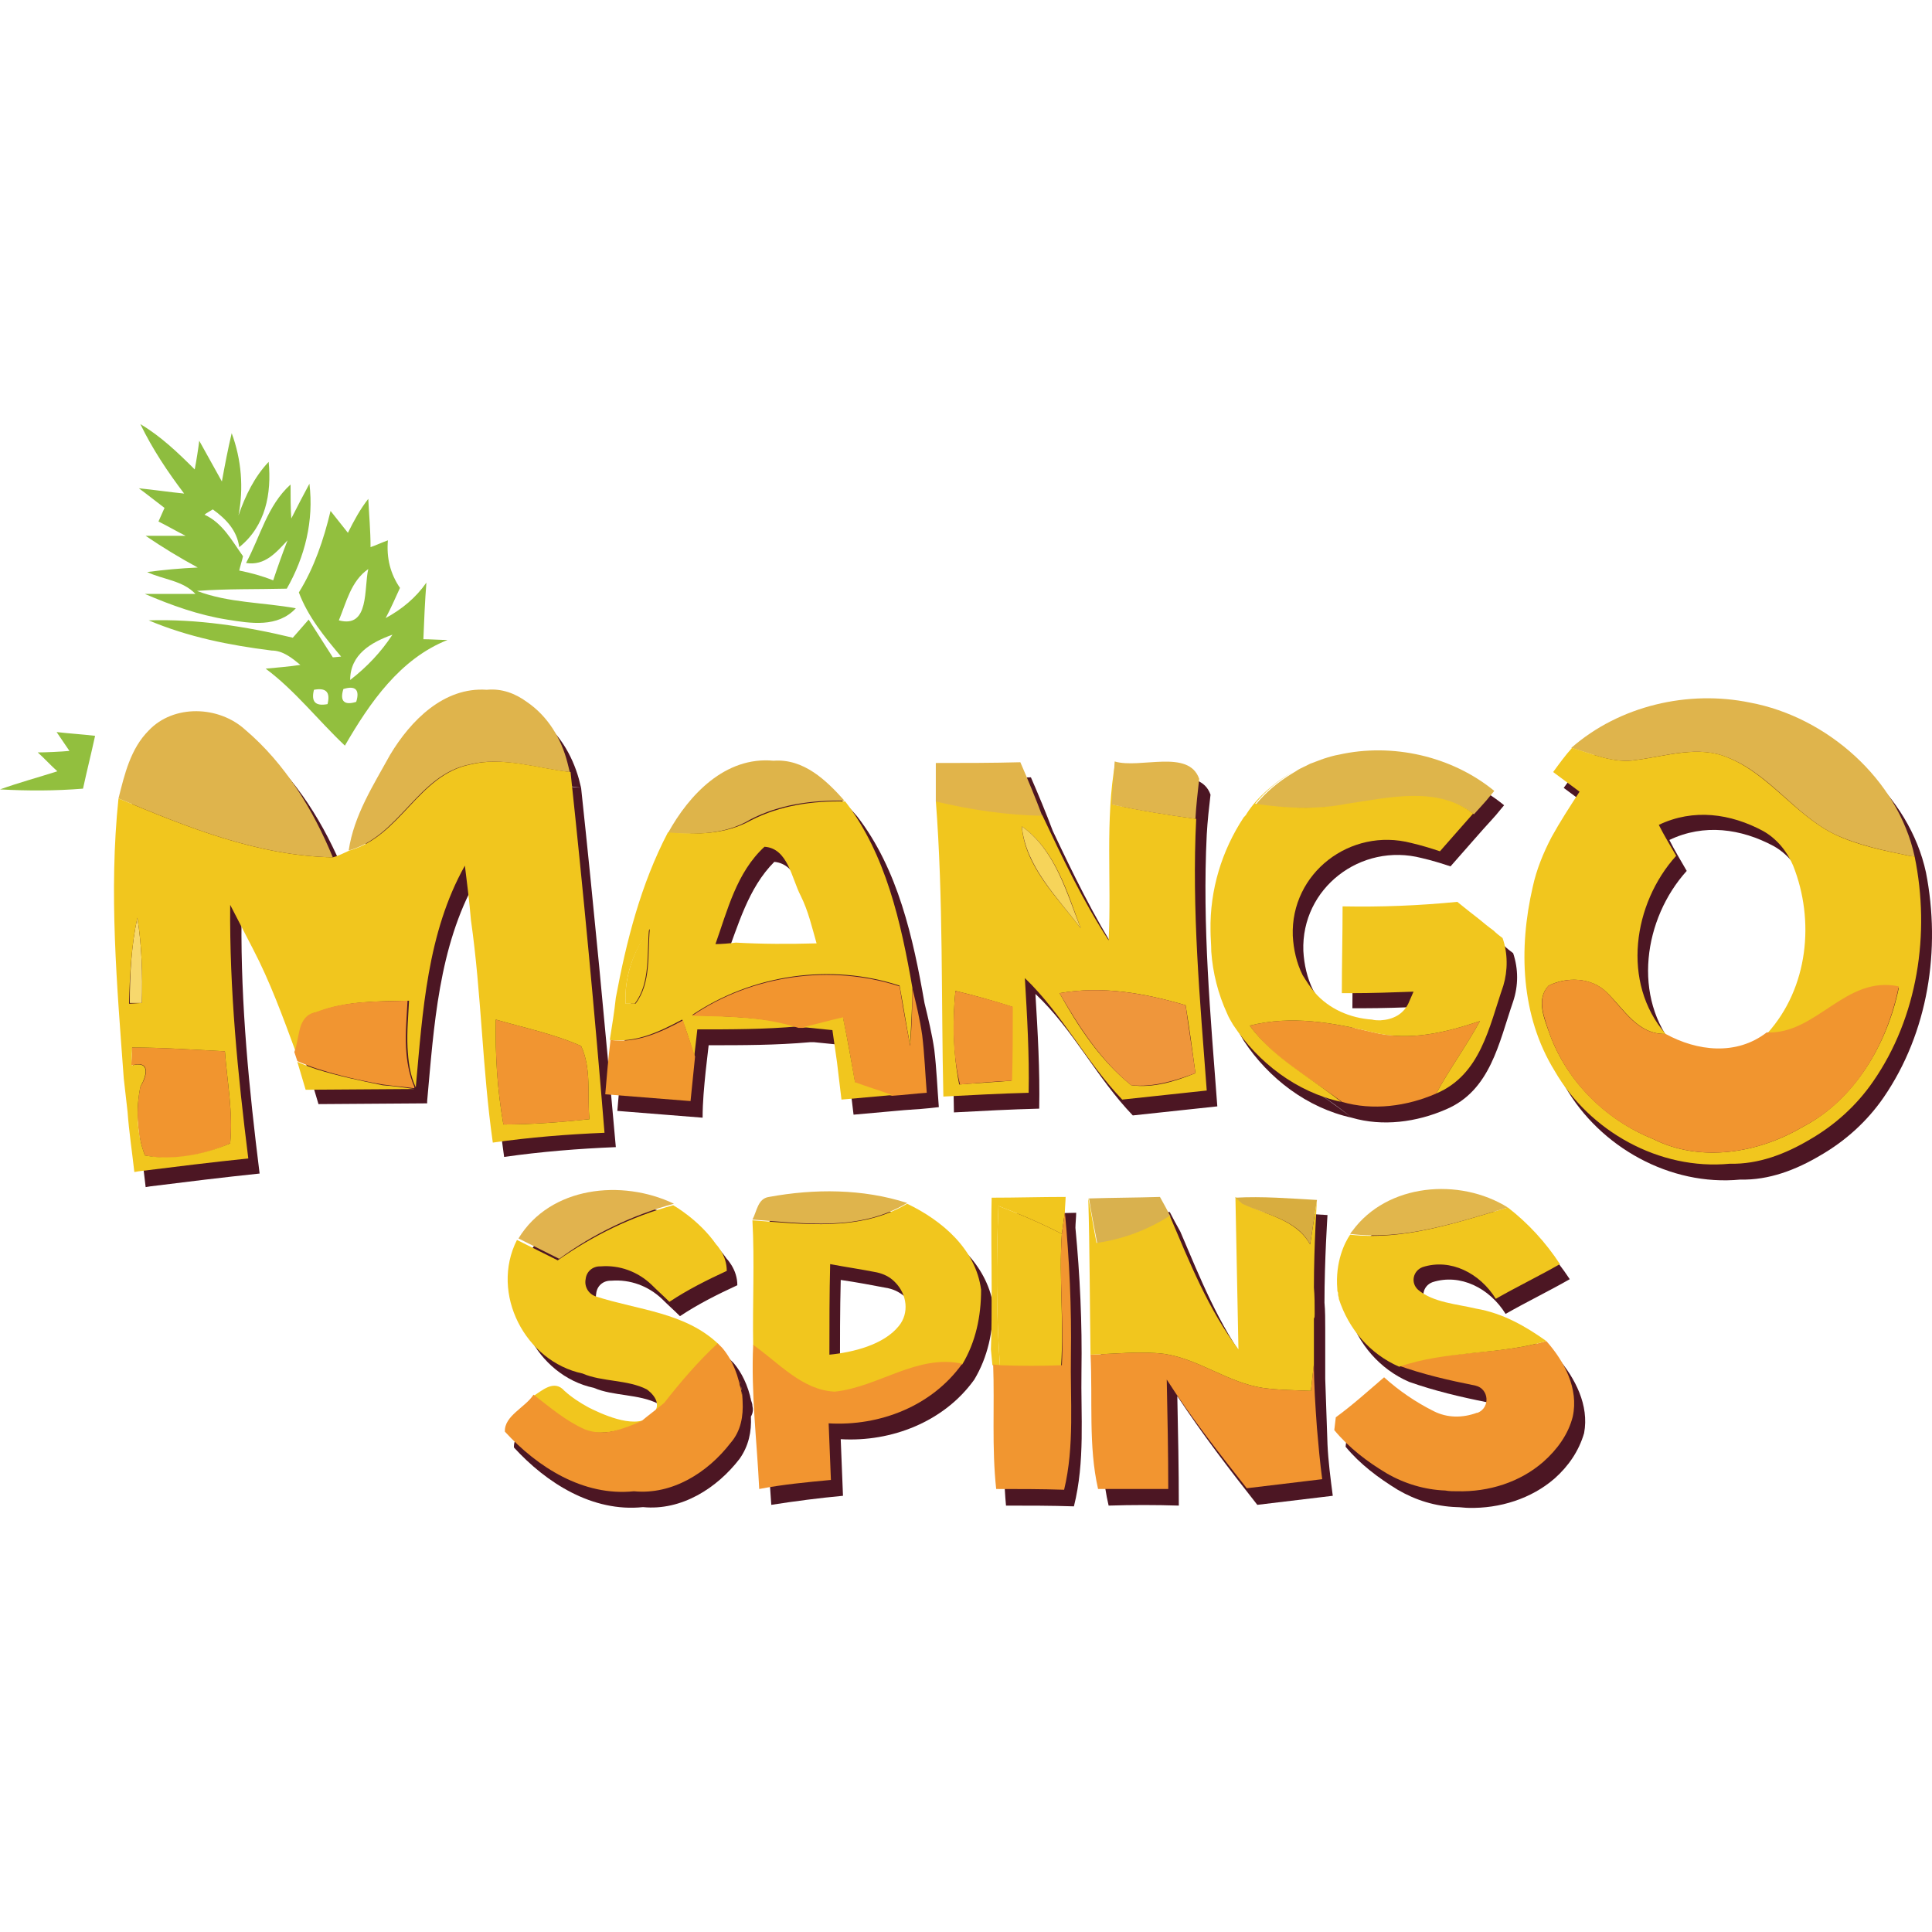
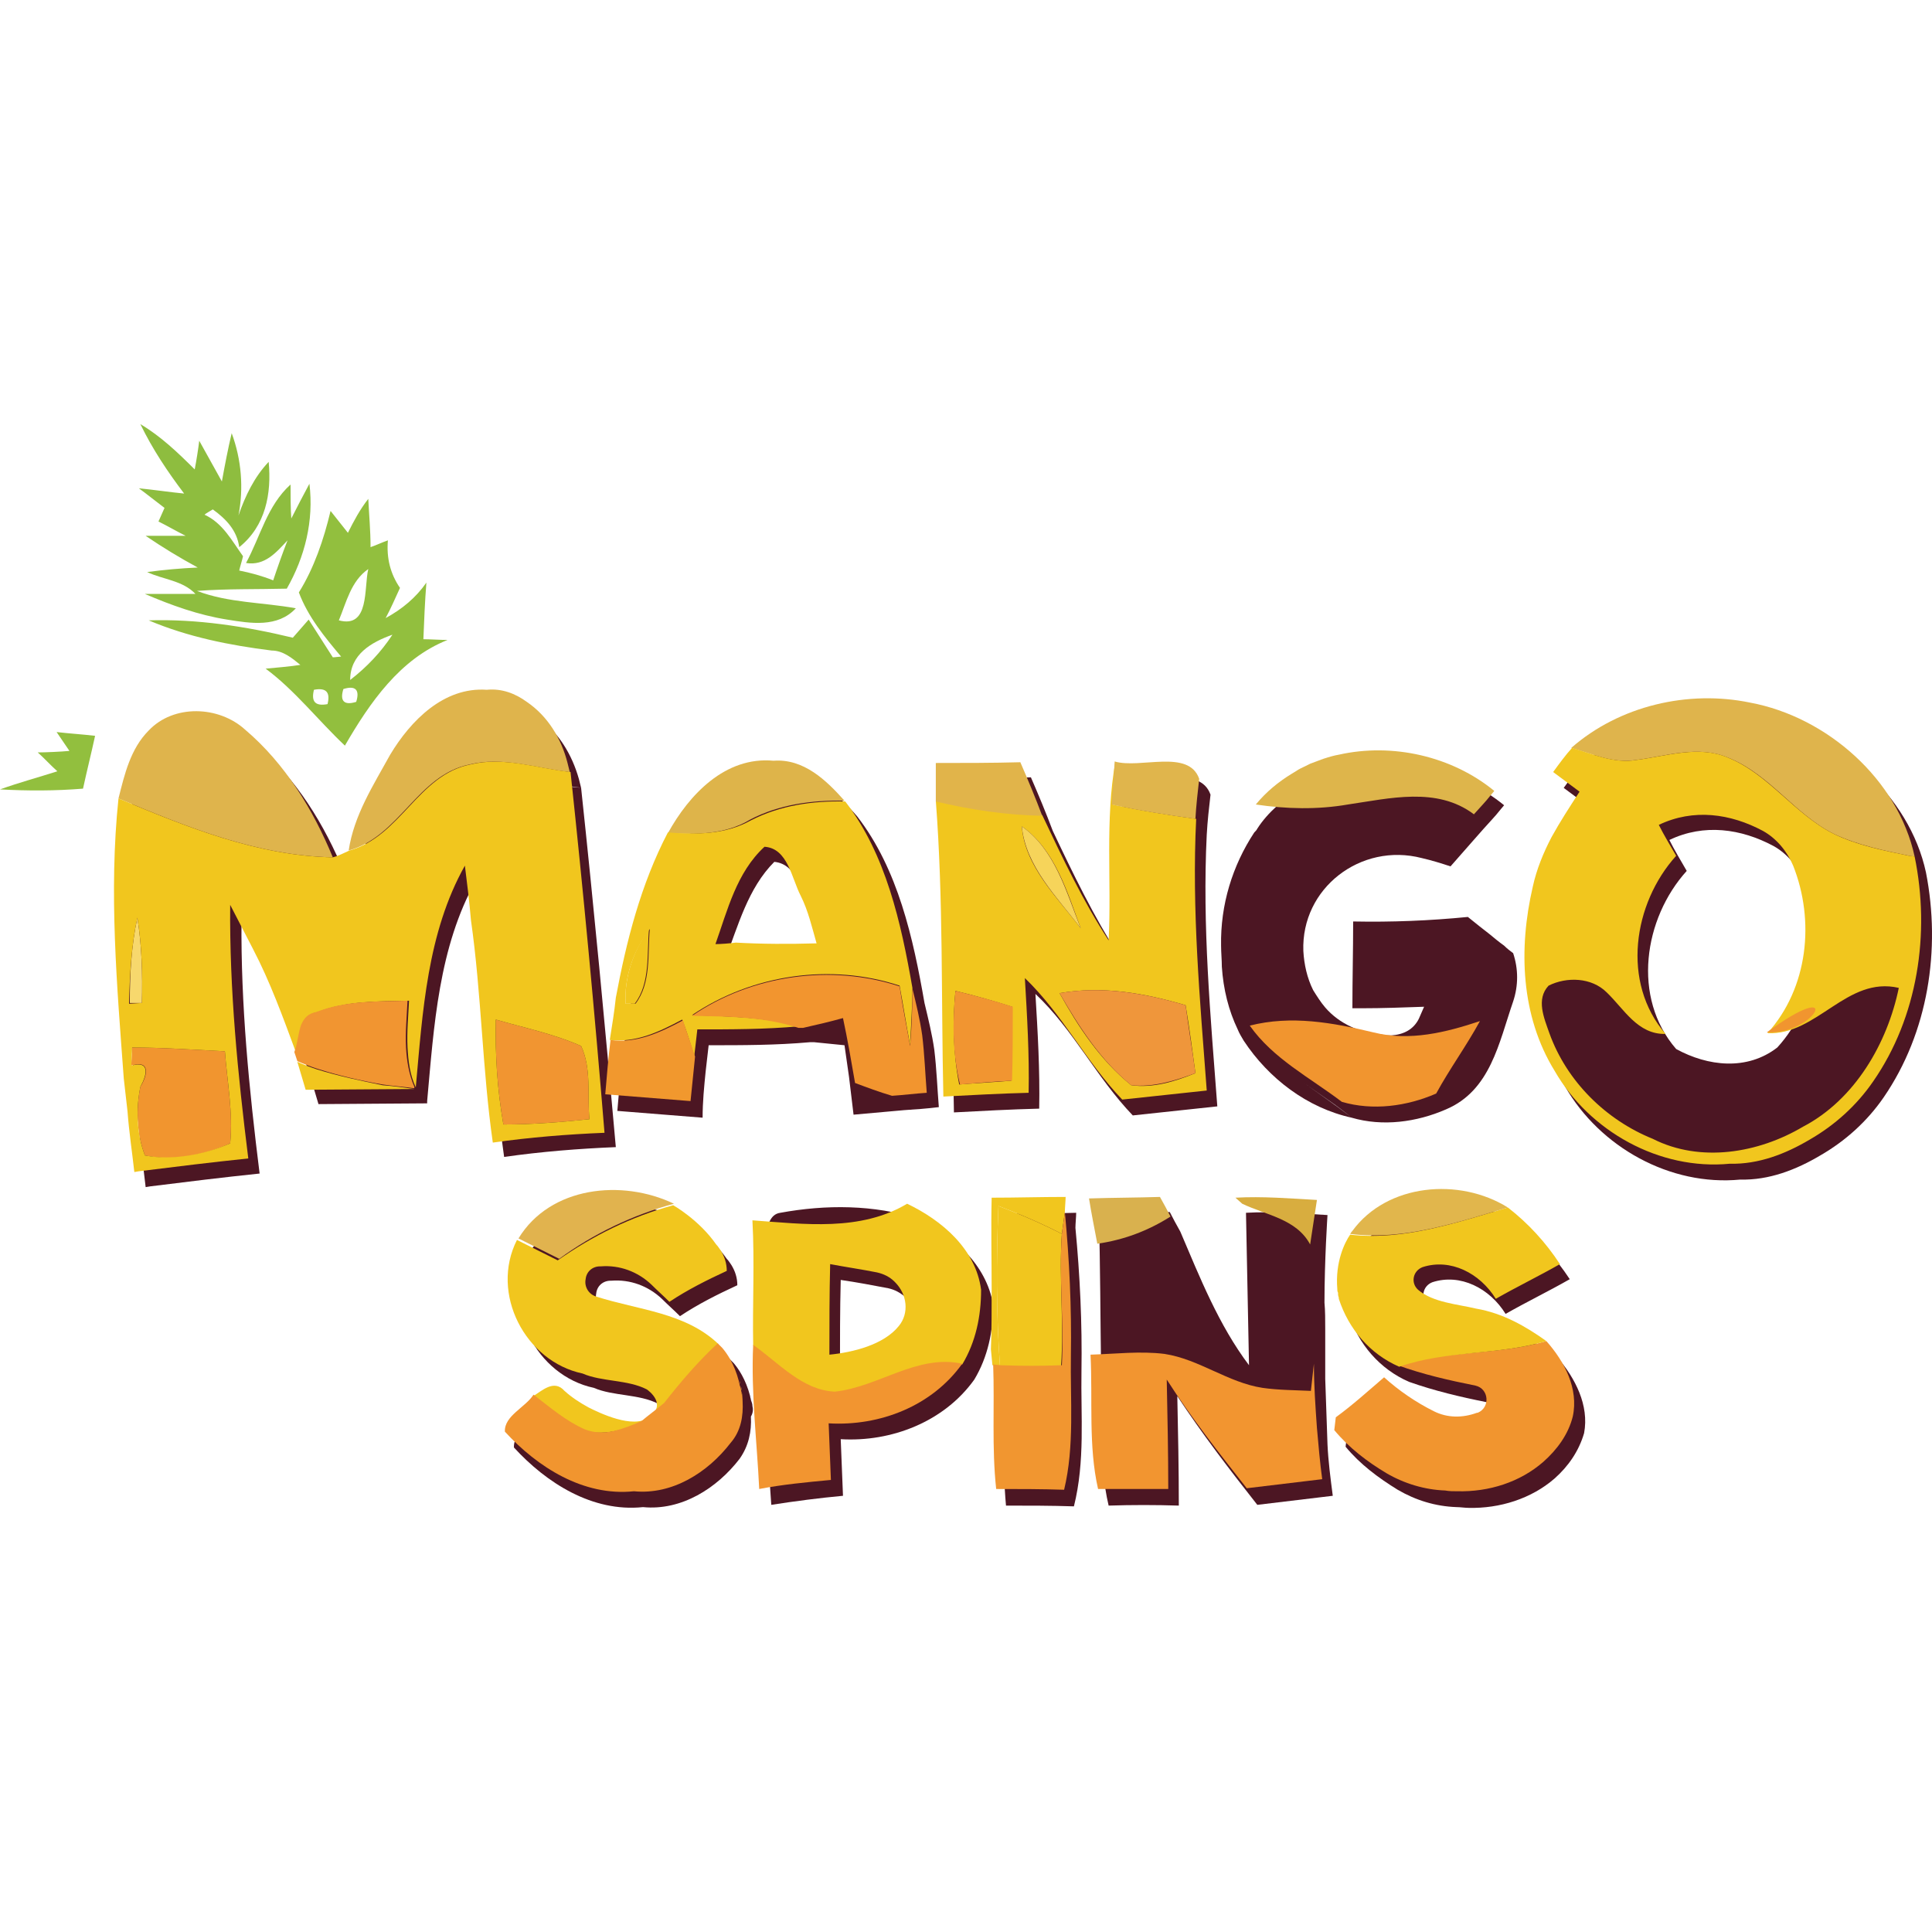
<svg xmlns="http://www.w3.org/2000/svg" height="810" id="Layer_1" style="enable-background:new 0 0 256 256" viewBox="0 0 256 256" width="810">
  <desc>sistersites.net - Leading Casino Sister Sites Index</desc>
  <title>Mango Spins Casino on https://sistersites.net/</title>
  <style>.st0{fill:#8ebd3f}.st1{fill:#92bf3e}.st2{fill:#f1c61e}.st3{fill:none}.st4{fill:#4c1623}.st5{fill:#dfb44c}.st6{fill:#deb44a}.st7{fill:#e1b44a}.st8{fill:#e0b54c}.st9{fill:#f6d45a}.st10{fill:#f7d86d}.st11{fill:#f2952f}.st12{fill:#f1952f}.st13{fill:#f19531}.st14{fill:#ef963b}.st15{fill:#f1982e}.st16{fill:#d9b14e}.st17{fill:#f19630}.st18{fill:#f29530}.st19{fill:#d8ad3f}.st20{fill:#e1b64c}.st21{fill:#e1b34e}.st22{fill:#deb54b}</style>
  <g>
    <path class="st0" d="M18.6 56.2c2.7 1.6 5 3.8 7.2 6 .2-1 .5-2.9.6-3.8 1 1.8 2 3.6 3 5.4.4-2.2.8-4.3 1.3-6.4 1.3 3.5 1.6 7.3.9 10.9.9-2.6 2.1-5.1 4-7.1.4 4.2-.4 8.5-3.9 11.3-.3-2.2-1.7-3.7-3.5-5-.3.2-.9.5-1.1.7 2.4 1.1 3.6 3.4 5.1 5.5-.1.5-.4 1.4-.5 1.9 1.5.3 3 .7 4.5 1.3.6-1.8 1.2-3.5 1.9-5.3-1.5 1.6-3 3.4-5.5 3 1.9-3.5 2.8-7.6 5.9-10.4.0 1.1.0 3.4.1 4.5.6-1.2 1.8-3.5 2.4-4.6.6 4.9-.6 9.7-3 13.9-4 .1-7.9.0-11.9.3 4.2 1.6 8.7 1.5 13.1 2.3-2.4 2.6-6 2-9.1 1.5-3.8-.6-7.4-1.9-10.9-3.4 2.2.0 4.5.0 6.7.0-1.7-1.8-4.3-1.9-6.4-2.9 2.2-.3 4.5-.5 6.7-.6-2.4-1.3-4.7-2.7-6.9-4.2 1.8.0 3.6.0 5.3.0-1.2-.6-2.4-1.3-3.6-1.9.2-.4.6-1.4.8-1.8-1.2-.9-2.3-1.8-3.4-2.6 2 .2 4 .5 6 .7C22.2 62.5 20.2 59.5 18.6 56.2z" />
    <g>
      <path class="st1" d="M43.8 67.7c.8 1 1.5 1.9 2.3 2.9.8-1.6 1.6-3.1 2.7-4.5.1 2.1.3 4.2.3 6.4.6-.2 1.7-.7 2.3-.9-.2 2.3.3 4.4 1.6 6.3-.6 1.3-1.2 2.7-1.9 4 2.2-1.2 4-2.7 5.4-4.7-.2 2.5-.3 5-.4 7.5.8.0 2.4.1 3.2.1C53 87.3 49 93.1 45.7 98.8c-3.6-3.4-6.6-7.3-10.5-10.2 1.1-.1 3.4-.3 4.6-.5-1.1-.9-2.3-1.9-3.8-1.9-5.6-.7-11.1-1.8-16.3-4 6.4-.2 12.9.8 19.1 2.3.7-.8 1.4-1.6 2.1-2.4 1.1 1.7 2.1 3.3 3.2 5 .3.0.9-.1 1.1-.1-2.2-2.6-4.4-5.3-5.6-8.5C41.6 75.3 42.9 71.5 43.8 67.7zM44.9 82.2c4.1 1.1 3.3-4.3 3.9-6.8C46.5 77 45.9 79.8 44.9 82.2zM46.4 90.1c2.2-1.7 4.1-3.7 5.6-6C49.2 85.1 46.4 86.7 46.4 90.1zM41.6 91.4c-.4 1.6.2 2.2 1.8 1.9C43.8 91.7 43.2 91.1 41.6 91.4zM45.5 91.3c-.5 1.6.1 2.2 1.7 1.7C47.7 91.4 47.1 90.8 45.5 91.3z" />
    </g>
    <path class="st1" d="M7.5 97c1.7.2 3.4.3 5.1.5-.5 2.3-1.1 4.7-1.6 7-3.7.3-7.3.3-11 .1 2.5-.9 5.1-1.6 7.6-2.4-.9-.8-1.7-1.7-2.6-2.5 1 0 3.2-.1 4.2-.2C8.8 98.9 7.9 97.6 7.5 97z" />
    <path class="st2" d="M177.4 1e2c-.7.1-1.3.3-1.9.5C176.1 100.3 176.7 100.1 177.4 1e2c0 0 0 0 0 0z" />
    <g>
      <g>
        <path class="st3" d="M89.6 188c.3-.4.7-.8 1-1.3-.3.4-.6.7-.8 1.1-.5.4-1.1.9-1.7 1.4-.1.1-.3.2-.4.4C88.4 189 89.2 188.4 89.6 188z" />
        <path class="st3" d="M86.6 190.3c0 0 0 0 0 0-.1.1-.3.1-.4.2C86.3 190.5 86.5 190.4 86.6 190.3z" />
        <path class="st3" d="M87.7 189.5C87.6 189.6 87.6 189.6 87.7 189.5c-.3.2-.5.4-.7.5C87.2 189.9 87.4 189.7 87.7 189.5z" />
        <path class="st3" d="M109.6 127.1c-.6-2.1-1.1-4.3-2.1-6.3-1.2-2.3-1.7-6.3-4.8-6.5-3.6 3.4-4.8 8.4-6.4 12.9.7.0 2-.1 2.7-.2C102.4 127.2 106 127.2 109.6 127.1z" />
        <path class="st3" d="M120 171.9c-.6-.6-1.4-1-2.3-1.2-2.1-.4-4.2-.8-6.3-1.1-.1 4-.1 8-.1 12 3.1-.3 7.2-1.3 9.2-3.8 1.4-1.7 1.1-4.2-.5-5.8C120 172 120 172 120 171.9z" />
        <path class="st3" d="M234.9 112c-4.2-2.3-9.1-3-13.8-.8.7 1.4 1.5 2.8 2.3 4.1-5.7 6.4-7.3 16.8-1.4 23.6 4.2 2.3 9.4 3 13.4-.2 5.4-5.9 6.3-14.9 3.4-22.2C238.1 114.7 236.8 113 234.9 112z" />
        <path class="st4" d="M126.4 147.4c3.7-.2 7.5-.4 11.3-.5.1-5.1-.2-10.2-.5-15.2 5 4.7 8.1 11.1 12.9 16.1 3.7-.4 7.5-.8 11.2-1.2-.9-12-2-23.9-1.4-36 .1-1.8.3-3.6.5-5.3-1.4-4-7.8-1.3-11.2-2.3-1.4 7.8-.5 15.8-.9 23.7-3.4-5.3-6.1-10.9-8.8-16.6-.9-2.4-1.9-4.8-2.9-7.1-3.7.1-7.5.1-11.2.1.0 1.7.0 3.3.0 5C126.5 121.2 126.1 134.3 126.4 147.4z" />
        <path class="st4" d="M121.7 161.5c-5.9-1.9-12.3-1.9-18.3-.8-1.5.2-1.6 1.9-2.2 3 .3 5.5.0 11.1.1 16.6-.3 6.4.5 12.7.9 19.1 3.2-.5 6.3-.9 9.5-1.2-.1-2.5-.2-5-.3-7.5 6.7.4 13.7-2.3 17.7-7.9 1.8-3 2.5-6.4 2.5-9.9C130.7 167.5 126.3 163.7 121.7 161.5zM120.5 177.8c-2 2.5-6.1 3.4-9.2 3.8.0-4 0-8 .1-12 2.1.3 4.2.7 6.3 1.1.9.2 1.6.6 2.3 1.2.0.0.1.1.1.1C121.6 173.6 121.9 176.1 120.5 177.8z" />
        <path class="st4" d="M255.2 115.6c-2.2-10.2-11.6-18.5-21.8-20.4-8.2-1.7-17.3.4-23.7 6-.9 1-1.7 2.1-2.5 3.2 1.2.9 2.3 1.7 3.5 2.6-1.3 2-2.6 4-3.7 6-1.1 2.1-2 4.3-2.5 6.6-1.9 8.2-1.6 17.1 2.9 24.4 4.6 8 13.9 13.2 23.2 12.3 3.8.1 7.4-1.3 10.6-3.2 3.3-1.9 6.2-4.5 8.4-7.7C255.5 136.8 257.2 125.8 255.2 115.6zM235.5 138.8c-4 3.1-9.2 2.5-13.4.2-5.9-6.8-4.3-17.3 1.4-23.6-.8-1.4-1.6-2.7-2.3-4.1 4.6-2.2 9.5-1.5 13.8.8 1.8 1 3.2 2.7 4 4.6C241.8 123.9 240.9 132.9 235.5 138.8z" />
        <path class="st4" d="M93.5 142c.1-.9.3-2.6.4-3.5 4.5.0 8.9.0 13.4-.4.1.0.4.0.6.0 1 .1 3 .3 4 .4.2 1.4.4 2.8.6 4.2.2 1.7.4 3.4.6 5 2.2-.2 4.5-.4 6.7-.6 1.5-.1 3-.2 4.6-.4-.2-2.5-.3-5.1-.6-7.6-.3-2.1-.8-4.1-1.3-6.2-1.5-8.6-3.5-17.7-8.9-24.7-2.4-2.8-5.5-5.6-9.4-5.3-6.4-.7-11.2 4.5-14 9.6-3.6 6.8-5.5 14.3-6.9 21.9-.3 1.9-.6 3.7-.8 5.6-.3 2.4-.5 4.8-.7 7.2 3.8.3 7.5.6 11.3.9C93.1 146 93.3 144 93.5 142zM102.6 114.2c3.1.3 3.6 4.2 4.8 6.5 1 2 1.4 4.2 2.1 6.3-3.6.1-7.1.1-10.7-.1-.7.0-2 .1-2.7.2C97.8 122.7 99.1 117.7 102.6 114.2z" />
        <path class="st4" d="M143.3 181.7c.1-6.4-.2-12.7-.8-19 0-.5.1-1.5.1-2-3.3.1-6.5.1-9.8.1-.1 4.1.0 8.2.0 12.2.0 2.6.0 5.2-.1 7.9l.2 2.1c.2 5.5-.1 11 .4 16.5 3 0 6 0 9 .1C143.8 193.6 143.2 187.6 143.3 181.7z" />
        <path class="st4" d="M175.6 182.7c0-2 0-4 0-6 0-.2.0-.3.0-.5.0.0.0-.1.0-.1.0-1.2.0-2.4-.1-3.5.0-5.6.4-11.6.4-11.6-3.6-.2-7.2-.5-10.8-.3l.4 20.2c-4-5.3-6.5-11.6-9.1-17.7h0c-.4-.7-1.1-2-1.4-2.6-3.1.1-6.3.1-9.4.2.3 2 .7 4 1.1 6-.4-2-.7-4-1.1-6 .2 6.9.2 13.9.3 20.8.8.0 1.6-.1 2.5-.1-.8.0-1.6.1-2.5.1.3 6-.4 12 1 17.9 3.1-.1 6.2-.1 9.3.0.0-4.9-.1-9.7-.2-14.5 3.3 5 6.9 9.7 10.6 14.4 3.3-.4 6.7-.8 10-1.2-.3-2.3-.6-4.6-.7-6.8C175.8 188.4 175.7 185.6 175.6 182.7z" />
        <path class="st4" d="M197 175.5c-2.5-.7-5.7-.8-7.8-2.6-1-.9-.7-2.5.6-3 3.7-1.2 7.6.8 9.7 4.2 2.8-1.6 5.7-3 8.5-4.6-1.9-2.9-4.2-5.4-6.9-7.5-6.4-4-16-3.2-20.6 3.1v0c0 0-.1.2-.3.5.0.0.0.0.0.0.0.0.0.0.0.0-.7 1-2 3.6-1.7 7.2.0.2.0.3.1.5.0.1.0.2.0.2.0.2.1.4.1.5.0.0.0.1.0.1 1.3 4 4.1 7.3 8 9 3.4 1.2 6.8 2 10.3 2.7 1.8.4 2 2.9.3 3.6.0.0-.1.0-.1.0-1.8.7-3.9.6-5.7-.2-2.4-1.2-4.7-2.6-6.6-4.5-2.1 1.8-4.2 3.6-6.4 5.3-.1.7-.1 1-.2 1.7 1.9 2.3 4.3 4.1 6.9 5.7 2.4 1.4 5 2.2 7.8 2.3.5.0 1.1.1 1.6.1 4.1.1 8.3-1.2 11.4-3.9 1.8-1.6 3.2-3.6 3.9-6 .7-3.7-1.2-7.3-3.5-10C203.5 177.8 200.5 176 197 175.5z" />
        <path class="st4" d="M99.7 186.3c0-.3-.1-.5-.2-.8.0-.2-.1-.3-.1-.5-.6-2.3-1.6-3.7-2.2-4.4-.2-.2-.4-.4-.6-.6-4.4-4.2-10.6-4.5-16.2-6.3-1-.3-1.6-1.3-1.4-2.3v0c.1-1 .9-1.7 1.9-1.7.0.0.0.0.1.0 2.5-.2 4.9.7 6.7 2.4.8.8 1.6 1.5 2.4 2.3 2.4-1.6 5-2.9 7.6-4.1.0-1-.3-1.9-.8-2.7v0c0 0 0 0 0 0-.2-.3-.4-.6-.6-.8-2.3-3.3-5.7-5.2-5.7-5.2-6.9-3.3-16.4-2.3-20.6 4.6-3.6 7.1 1.1 16.1 8.7 17.7 2.5 1.1 6 .8 8.5 2.1.3.2 2.4 1.8.7 3.4.6-.5 1.2-1 1.7-1.4.3-.4.6-.7.8-1.1-.3.4-.7.8-1 1.3-.5.4-1.3 1-2 1.5-.2.2-.5.4-.7.5.2-.1.4-.3.6-.5-2.2 1.4-6.5-.6-7.9-1.4-1.1-.6-2.2-1.3-3.2-2.2-1.4-1.6-3 0-4.3.8-1.1 1.7-3.9 2.8-3.8 4.9 4.3 4.7 10.4 8.6 17.1 7.9 5.1.5 9.8-2.5 12.8-6.4 1.2-1.7 1.6-3.6 1.5-5.6C99.8 187.2 99.8 186.7 99.7 186.3zM86.6 190.3c-.1.1-.3.1-.4.2C86.3 190.5 86.5 190.4 86.6 190.3c0 0 0 0 0 0z" />
        <path class="st4" d="M88.1 189.2c-.2.1-.3.3-.5.4.0.0.1.0.1-.1C87.8 189.4 88 189.3 88.1 189.2z" />
        <path class="st4" d="M77 104.4c-.6-.1-1.1-.1-1.7-.2C75.9 104.2 76.5 104.3 77 104.4c-.1-.4-.2-.8-.3-1.2-.9-3.2-2.7-6.2-5.4-8.1C69.7 94 68 93.3 66 93.5c-5.7-.4-10.1 4.1-12.8 8.6-2.2 4-4.8 8-5.4 12.6-.7.3-1.4.7-2.2.9-2.6-6.3-6.3-12.4-11.6-16.9-3.5-3.2-9.5-3.3-12.8.1-2.4 2.4-3.2 5.8-4 9-1.3 12.4-.2 24.8.7 37.1.0.0.0.0.0.0l.5 4.4v0c.2 2.7.6 5.3.9 8l.6-.1c4.8-.6 9.7-1.2 14.5-1.7-1.4-11.2-2.5-22.4-2.4-33.6 1 1.9 2 3.9 3 5.8 2.3 4.4 4 9.1 5.7 13.7.0.0.0.0.0.0l.4 1.2 1.1 3.7 14.4-.1v-.3c.9-9.9 1.5-20.4 6.5-29.3.3 2.4.6 4.8.8 7.2 1.4 9.8 1.5 19.7 2.9 29.5 4.9-.7 9.9-1.1 14.8-1.3C80.2 136.2 78.7 120.3 77 104.4z" />
        <path class="st4" d="M164 136.4c.2.5.5 1 .8 1.5 3.3 5 8.4 8.9 14.3 10.2-2.1-1.7-4.3-3.1-6.4-4.7 2.1 1.6 4.4 3 6.4 4.7 4.1 1.2 8.6.6 12.5-1.1 5.9-2.5 7-8.8 8.9-14.3.7-2.1.7-4.3.0-6.4v0c-.4-.3-.8-.6-1.2-1-.7-.5-1.3-1-1.9-1.5-.9-.7-1.8-1.4-2.9-2.3-5.1.5-10.1.7-15.2.6.0 3.8-.1 7.7-.1 11.5h1.2c2.8.0 5.5-.1 8.3-.2-.2.5-.5 1.1-.7 1.6-.7 1.4-2 2.1-3.7 2.2-.4.0-.7.0-1.1-.1-2.9-.2-5.7-1.4-7.6-3.6-.6-.7-1.1-1.5-1.6-2.3-.8-1.6-1.2-3.4-1.3-5.2-.3-8.3 7.6-14.4 15.7-12.3 1.3.3 2.6.7 3.8 1.1l2.9-3.3 1.5-1.7c.7-.8 1.5-1.6 2.2-2.5l.5-.6c-5.6-4.6-13.5-6.4-20.6-4.8-.6.1-1.3.3-1.9.5-.1.0-.2.1-.3.1-.5.2-1.1.4-1.6.6-.2.1-.4.2-.6.3-.4.2-.9.4-1.3.7-.2.1-.3.2-.5.3-1.4.8-2.5 1.7-3.3 2.4-1 .9-1.9 1.9-2.6 3-.1.2-.2.3-.4.5-2.9 4.4-4.5 9.6-4.4 15 0 .9.1 1.9.1 2.8C162.1 131.1 162.8 133.9 164 136.4z" />
      </g>
      <g>
        <path class="st5" d="M51.7 1e2c2.7-4.5 7.1-9 12.8-8.6 2-.2 3.8.5 5.3 1.6 2.8 1.9 4.6 4.9 5.4 8.1.1.4.2.8.3 1.2-4.4-.5-8.9-2.1-13.3-1-6.9 1.4-9.2 9.5-16 11.4C46.9 108 49.5 104 51.7 1e2z" />
        <path class="st5" d="M19.7 96.8c3.3-3.5 9.3-3.3 12.8-.1 5.3 4.5 9 10.6 11.6 16.9-10-.2-19.3-4-28.4-7.8C16.5 102.6 17.3 99.2 19.7 96.8z" />
-         <path class="st5" d="M101.9 158.6c6-1.1 12.4-1.1 18.3.8-6.3 3.8-13.6 2.7-20.5 2.2C100.3 160.5 100.4 158.8 101.9 158.6z" />
        <g>
          <path class="st2" d="M146.9 124.6c.4-7.9-.5-15.9.9-23.7-.1 1.9-.3 3.8-.4 5.7 3.7.8 7.4 1.4 11.1 1.9-.6 12 .5 24 1.4 36-3.7.4-7.5.8-11.2 1.2-4.8-5-7.9-11.3-12.9-16.1.3 5.1.6 10.1.5 15.2-3.8.1-7.5.3-11.3.5-.3-13.1.0-26.2-1-39.2 4.6 1.1 9.4 1.8 14.1 1.9C140.8 113.7 143.5 119.4 146.9 124.6zM143.2 123c-1.8-4.8-3.4-10.4-7.8-13.5C135.8 114.8 140.1 118.9 143.2 123zM126.6 131.3c-.4 4.1-.3 8.3.5 12.4 2.3-.2 4.6-.3 6.9-.5.1-3.3.2-6.6.1-9.8C131.6 132.6 129.1 131.9 126.6 131.3zM140.4 131.6c2.5 4.5 5.4 8.9 9.5 12.2 2.9.4 5.8-.5 8.5-1.6-.4-3-.8-6-1.3-9C151.7 131.6 146.1 130.6 140.4 131.6z" />
        </g>
        <path class="st6" d="M88.5 110.4c2.8-5.1 7.6-10.2 14-9.6 4-.3 7 2.6 9.4 5.3-4.3-.1-8.7.5-12.5 2.5C96.1 110.6 92.2 110.6 88.5 110.4z" />
        <path class="st7" d="M124 101.1c3.7.0 7.5.0 11.2-.1 1 2.3 2 4.7 2.9 7.1-4.8-.1-9.5-.8-14.1-1.9C124 104.5 124 102.8 124 101.1z" />
        <path class="st8" d="M147.7 100.9c3.4 1 9.8-1.7 11.2 2.3-.2 1.8-.4 3.5-.5 5.3-3.7-.5-7.5-1.1-11.1-1.9C147.4 104.7 147.6 102.8 147.7 100.9z" />
        <g>
          <path class="st2" d="M99.7 161.7c6.9.5 14.3 1.5 20.5-2.2 4.6 2.2 9.1 6 9.8 11.4.0 3.5-.7 6.9-2.5 9.9-6-1.3-11.1 3.1-16.9 3.7-4.4-.2-7.5-3.9-10.8-6.2C99.7 172.7 1e2 167.2 99.7 161.7zM110 167.5c-.1 4-.1 8-.1 12 3.1-.3 7.2-1.3 9.2-3.8 1.4-1.7 1.1-4.2-.5-5.8.0.0-.1-.1-.1-.1-.6-.6-1.4-1-2.3-1.2C114.2 168.2 112.1 167.9 110 167.5z" />
        </g>
        <g>
          <path class="st2" d="M99.5 108.7c3.9-2 8.2-2.6 12.5-2.5 5.4 7 7.4 16.1 8.9 24.7.0 2.5-.2 5.1-.3 7.6-.5-2.6-.9-5.2-1.4-7.9-9.1-3-19.5-1.5-27.5 3.9 4.7.2 9.5.2 14.1 1.5-4.5.4-8.9.4-13.4.4-.1.9-.3 2.6-.4 3.5-.5-1.6-1-3.2-1.6-4.8-3 1.6-6.1 3.1-9.6 2.7.3-1.9.6-3.7.8-5.6 1.4-7.5 3.3-15 6.9-21.9C92.2 110.6 96.1 110.6 99.5 108.7zM94.8 125.1c.7.0 2-.1 2.7-.2 3.5.2 7.1.2 10.7.1-.6-2.1-1.1-4.3-2.1-6.3-1.2-2.3-1.7-6.3-4.8-6.5C97.6 115.6 96.4 120.6 94.8 125.1zM82.9 133h1.3c2.1-2.7 1.6-6.6 1.9-9.9C83.9 126 82.7 129.5 82.9 133z" />
        </g>
        <path class="st9" d="M143.2 123c-3.1-4.1-7.3-8.2-7.8-13.5C139.8 112.6 141.3 118.2 143.2 123z" />
        <path class="st10" d="M17.2 132.9c0-3.8.2-7.6 1-11.3.6 3.7.7 7.5.6 11.3H17.2z" />
        <path class="st2" d="M82.9 133c-.2-3.5 1-7 3.1-9.9-.3 3.2.2 7.2-1.9 9.9H82.9z" />
        <path class="st11" d="M91.7 134.6c7.9-5.4 18.4-6.9 27.5-3.9.4 2.6.9 5.2 1.4 7.9.2-2.5.3-5.1.3-7.6.5 2 1 4.1 1.3 6.2.3 2.5.4 5.1.6 7.6-1.5.1-3.1.3-4.6.4-1.7-.5-3.3-1.1-4.9-1.7-.5-2.9-1-5.8-1.6-8.6-1.8.5-3.5.9-5.3 1.3-.1.0-.4.0-.6.0C101.2 134.7 96.4 134.7 91.7 134.6z" />
        <g>
          <path class="st3" d="M234.1 136.8c5.4-5.9 6.3-14.9 3.4-22.2-.8-1.9-2.1-3.6-4-4.6-4.2-2.3-9.1-3-13.8-.8.7 1.4 1.5 2.8 2.3 4.1-5.7 6.4-7.3 16.8-1.4 23.6C224.9 139.3 230.1 139.9 234.1 136.8z" />
          <path class="st3" d="M253.2 113.4l.5.1c-.2-.1-.5-.1-.7-.1C253.1 113.4 253.1 113.4 253.2 113.4z" />
          <path class="st5" d="M216.8 100.7c4-.5 8.2-2 12.2-.3 5.5 2.2 8.8 7.5 14 10.1 3.2 1.5 6.6 2.2 10 2.9.2.0.5.1.7.1-2.2-10.2-11.6-18.5-21.8-20.4-8.2-1.7-17.3.4-23.7 6C211 99.9 213.8 101.2 216.8 100.7z" />
          <path class="st2" d="M253.7 113.5l-.5-.1c-.1.0-.1.0-.2.0-3.4-.7-6.9-1.4-10-2.9-5.2-2.6-8.6-7.9-14-10.1-3.9-1.7-8.2-.2-12.2.3-2.9.5-5.8-.8-8.5-1.6-.9 1-1.7 2.1-2.5 3.2 1.2.9 2.3 1.7 3.5 2.6-1.3 2-2.6 4-3.7 6-1.1 2.1-2 4.3-2.5 6.6-1.9 8.2-1.6 17.1 2.9 24.4 4.6 8 13.9 13.2 23.2 12.3 3.8.1 7.4-1.3 10.6-3.2 3.3-1.9 6.2-4.5 8.4-7.7C254.1 134.8 255.8 123.7 253.7 113.5zM238.9 149.3c-5.9 3.5-13.6 4.8-19.9 1.6-6.2-2.5-11.4-7.6-13.7-14-.7-2-1.8-4.5-.1-6.3 2.4-1.2 5.7-1.1 7.7.9 2.3 2.2 4.1 5.6 7.8 5.5-5.9-6.8-4.3-17.3 1.4-23.6-.8-1.4-1.6-2.7-2.3-4.1 4.6-2.2 9.5-1.5 13.8.8 1.8 1 3.2 2.7 4 4.6 2.9 7.3 2 16.2-3.4 22.2 6.6.3 10.5-7.6 17.4-6C250.1 138.2 245.8 145.7 238.9 149.3z" />
-           <path class="st12" d="M234.1 136.8c-4 3.1-9.2 2.5-13.4.2-3.7.1-5.5-3.2-7.8-5.5-2-2-5.2-2.1-7.7-.9-1.7 1.8-.5 4.4.1 6.3 2.3 6.4 7.4 11.5 13.7 14 6.3 3.2 14 1.9 19.9-1.6 7-3.6 11.2-11.1 12.7-18.6C244.5 129.2 240.7 137.1 234.1 136.8z" />
+           <path class="st12" d="M234.1 136.8C244.5 129.2 240.7 137.1 234.1 136.8z" />
        </g>
        <path class="st12" d="M204.9 177.7c2.4 2.7 4.3 6.3 3.5 10-.6 2.4-2.1 4.4-3.9 6-3.1 2.7-7.2 4-11.4 3.9-.5.0-1.1.0-1.6-.1-2.7-.1-5.4-.9-7.8-2.3-2.5-1.5-4.9-3.3-6.9-5.7.1-.7.1-1 .2-1.7 2.2-1.6 4.3-3.5 6.4-5.3 2 1.8 4.2 3.3 6.6 4.5 1.8.9 3.8.9 5.7.2.0.0.1.0.1.0 1.7-.7 1.5-3.2-.3-3.6-3.5-.7-7-1.5-10.3-2.7C191.6 178.9 198.5 179.6 204.9 177.7z" />
        <path class="st13" d="M126.6 131.3c2.5.6 5.1 1.3 7.6 2.1.0 3.3.0 6.6-.1 9.8-2.3.1-4.6.3-6.9.5C126.2 139.6 126.2 135.4 126.6 131.3z" />
        <path class="st13" d="M65.7 135.1c3.8 1.1 7.7 1.9 11.3 3.5 1.4 3 .8 6.5 1.1 9.7-3.8.4-7.6.7-11.4.7C65.9 144.4 65.6 139.8 65.7 135.1z" />
        <path class="st14" d="M140.4 131.6c5.6-1 11.3.0 16.7 1.6.4 3 .9 6 1.3 9-2.7 1-5.6 1.9-8.5 1.6C145.9 140.6 143 136.1 140.4 131.6z" />
        <path class="st15" d="M90.5 135.2c.5 1.6 1.1 3.2 1.6 4.8-.2 2-.4 4-.6 5.9-3.8-.3-7.5-.6-11.3-.9.2-2.4.4-4.8.7-7.2C84.3 138.3 87.5 136.8 90.5 135.2z" />
-         <path class="st2" d="M106.4 136.1c1.8-.4 3.5-.9 5.3-1.3.6 2.9 1.1 5.8 1.6 8.6 1.6.6 3.3 1.1 4.9 1.7-2.2.2-4.5.4-6.7.6-.2-1.7-.4-3.3-.6-5-.2-1.4-.4-2.8-.6-4.2C109.4 136.4 107.4 136.2 106.4 136.1z" />
        <path class="st12" d="M165.6 135.9c5.5-1.4 11-.4 16.4.9 4.8 1.2 9.6.0 14.1-1.5-1.8 3.3-4 6.3-5.8 9.6-3.9 1.7-8.4 2.3-12.5 1.1C173.6 142.8 168.7 140.3 165.6 135.9z" />
        <path class="st16" d="M144.3 158.8c3.1-.1 6.2-.1 9.4-.2.4.7 1.1 2 1.4 2.6-3 1.9-6.2 3.1-9.7 3.6C145 162.7 144.6 160.7 144.3 158.8z" />
        <path class="st2" d="M131.4 158.7c3.3.0 6.5-.1 9.8-.1.0.5-.1 1.5-.1 2-.1.7-.3 2.2-.4 2.9-2.7-1.4-5.5-2.6-8.4-3.7-.3 7.1-.3 14.2.2 21.2l-1-.1-.2-2.1c.1-2.6.1-5.2.1-7.9C131.4 166.9 131.3 162.8 131.4 158.7z" />
        <path class="st2" d="M132.3 159.8c2.9 1.1 5.7 2.3 8.4 3.7-.4 5.8.3 11.7-.1 17.5-2.7.1-5.4.2-8.1.0C132 174 132 166.9 132.3 159.8z" />
        <path class="st17" d="M140.7 163.5c.1-.7.3-2.2.4-2.9.6 6.3.9 12.7.8 19-.1 5.9.5 12-.9 17.8-3-.1-6-.1-9-.1-.6-5.5-.2-11-.4-16.5l1 .1c2.7.1 5.4.1 8.1.0C141 175.2 140.3 169.4 140.7 163.5z" />
        <path class="st18" d="M99.8 178.2c3.4 2.4 6.5 6 10.8 6.2 5.8-.6 10.9-5 16.9-3.7-4 5.6-10.9 8.3-17.7 7.9.1 2.5.2 5 .3 7.5-3.2.3-6.4.6-9.5 1.2C100.3 191 99.5 184.6 99.8 178.2z" />
        <path class="st18" d="M144.5 179.5c3.3-.1 6.6-.5 9.8-.1 4.6.7 8.4 3.8 13 4.5 2.1.3 4.3.3 6.4.4.1-.9.3-2.7.4-3.6.0 2.8.2 5.7.4 8.5.2 2.3.4 4.6.7 6.8-3.3.4-6.7.8-10 1.2-3.7-4.7-7.4-9.4-10.6-14.4.1 4.9.2 9.7.2 14.5-3.1.0-6.2.0-9.3.0C144.2 191.6 144.8 185.5 144.5 179.5z" />
        <g>
-           <path class="st2" d="M174.2 174.1c0-1.2.0-2.4-.1-3.5.0-5.6.4-11.6.4-11.6-.3 2-.6 4-.9 5.9-1.9-3.4-5.9-3.9-9-5.5l-.9-.8.4 20.2c-4-5.3-6.5-11.6-9.1-17.7-3 1.9-6.2 3.1-9.7 3.6-.4-2-.7-4-1.1-6 .2 6.9.2 13.9.3 20.8 3.3-.1 6.6-.5 9.8-.1 4.6.7 8.4 3.8 13 4.5 2.1.3 4.3.3 6.4.4.1-.9.3-2.7.4-3.6.0-2 0-4 0-6C174.2 174.6 174.2 174.4 174.2 174.1c0 .1.0.0.0.0z" />
          <path class="st19" d="M173.6 164.9c.3-2 .6-4 .9-5.9-3.6-.2-7.2-.5-10.8-.3l.9.8C167.7 161 171.8 161.5 173.6 164.9z" />
        </g>
        <g>
          <path class="st2" d="M187.9 170.9c-1-.9-.7-2.5.6-3 3.7-1.2 7.6.8 9.7 4.2 2.8-1.6 5.7-3 8.5-4.6-1.9-2.9-4.2-5.4-6.9-7.5-6.8 2-13.8 4.4-20.9 3.6.0.0.0.0.0.0-.7 1-2 3.6-1.7 7.2.0.2.0.3.1.5.0.1.0.2.0.2.0.2.1.4.1.5.0.0.0.1.0.1 1.3 4 4.1 7.3 8 9 6.3-2.2 13.1-1.5 19.5-3.4-2.8-2-5.8-3.7-9.3-4.3C193.1 172.8 189.9 172.6 187.9 170.9z" />
          <path class="st2" d="M179.2 163.1c0 0-.1.2-.3.5C179 163.4 179.1 163.2 179.2 163.1v0z" />
          <path class="st20" d="M199.8 160c-6.4-4-16-3.2-20.6 3.1-.1.1-.2.3-.3.4.0.0.0.0.0.0C186 164.4 193 162 199.8 160z" />
        </g>
        <path class="st12" d="M98.3 184.3c0-.3-.1-.5-.2-.8C98.2 183.7 98.2 184 98.3 184.3z" />
        <path class="st12" d="M98.4 185.7c0-.5-.1-1-.2-1.4C98.4 184.7 98.4 185.2 98.4 185.7z" />
        <path class="st12" d="M98.1 183.5c0-.2-.1-.3-.1-.5C98.1 183.2 98.1 183.3 98.1 183.5z" />
        <g>
          <path class="st21" d="M89.3 159.5c-6.9-3.3-16.4-2.3-20.6 4.6 1.8.9 3.6 1.8 5.4 2.7C78.6 163.5 83.8 161 89.3 159.5z" />
          <path class="st2" d="M81.6 189.6c1.3-.3 2.5-.8 3.6-1.3.9-.7 2.2-1.8 3.1-2.5 2.1-2.8 4.4-5.4 6.9-7.7-4.4-4.2-10.6-4.5-16.2-6.3-1-.3-1.6-1.3-1.4-2.3v0c.1-1 .9-1.7 1.9-1.7.0.0.0.0.1.0 2.5-.2 4.9.7 6.7 2.4.8.8 1.6 1.5 2.4 2.3 2.4-1.6 5-2.9 7.6-4.1.0-1-.3-1.9-.8-2.7v0c0 0 0 0 0 0-.2-.3-.4-.6-.6-.8-2.3-3.3-5.7-5.2-5.7-5.2-5.5 1.5-10.6 4-15.3 7.3-1.8-.9-3.6-1.8-5.4-2.7-3.6 7.1 1.1 16.1 8.7 17.7 2.5 1.1 6 .8 8.5 2.1.3.2 2.7 2 .3 3.7-2.1 1.6-6.6-.6-8-1.3-1.1-.6-2.2-1.3-3.2-2.2-1.4-1.6-3 0-4.3.8 2.2 1.6 4.3 3.5 6.8 4.6C79 189.9 80.3 189.9 81.6 189.6z" />
          <path class="st12" d="M98.4 185.7c0-.5-.1-.9-.2-1.4.0-.3-.1-.5-.2-.8.0-.2-.1-.3-.1-.5-.6-2.3-1.6-3.7-2.2-4.4-.2-.2-.4-.4-.6-.6-2.6 2.4-4.9 5.1-7.1 7.9-.7.6-2.3 1.8-3 2.4-1.1.5-2.4 1-3.6 1.3-1.3.3-2.6.3-3.9-.2-2.5-1.1-4.6-2.9-6.8-4.6-1.1 1.7-3.9 2.8-3.8 4.9 4.3 4.7 10.4 8.6 17.1 7.9 5.1.5 9.8-2.5 12.8-6.4C98.2 189.6 98.5 187.6 98.4 185.7z" />
        </g>
        <path class="st3" d="M77 138.6c-3.6-1.7-7.5-2.4-11.3-3.5-.1 4.7.2 9.3 1 13.9 3.8.0 7.6-.3 11.4-.7C77.8 145.1 78.4 141.6 77 138.6z" />
        <path class="st3" d="M18.2 121.6c-.9 3.7-1 7.5-1 11.3l1.7-.1C18.9 129.1 18.8 125.3 18.2 121.6z" />
        <path class="st12" d="M17.5 138.8c0 .6-.1 1.8-.1 2.4 2.5-.8 2.2 1.2 1.2 2.8-.6 3-.5 6.2.6 9.1 3.6.8 7.9.0 11.3-1.6.4-4.1-.4-8.1-.7-12.2C25.7 139.1 21.6 138.8 17.5 138.8z" />
        <path class="st3" d="M17.5 138.8c0 .6-.1 1.8-.1 2.4 2.5-.8 2.2 1.2 1.2 2.8-.6 3-.5 6.2.6 9.1 3.6.8 7.9.0 11.3-1.6.4-4.1-.4-8.1-.7-12.2C25.7 139.1 21.6 138.8 17.5 138.8z" />
        <path class="st3" d="M18.2 121.6c-.9 3.7-1 7.5-1 11.3l1.7-.1C18.9 129.1 18.8 125.3 18.2 121.6z" />
        <path class="st3" d="M77 138.6c-3.6-1.7-7.5-2.4-11.3-3.5-.1 4.7.2 9.3 1 13.9 3.8.0 7.6-.3 11.4-.7C77.8 145.1 78.4 141.6 77 138.6z" />
        <g>
          <path class="st3" d="M18.2 121.6c-.9 3.7-1 7.5-1 11.3l1.7-.1C18.9 129.1 18.8 125.3 18.2 121.6z" />
          <path class="st3" d="M17.5 138.8c0 .6-.1 1.8-.1 2.4 2.5-.8 2.2 1.2 1.2 2.8-.6 3-.5 6.2.6 9.1 3.6.8 7.9.0 11.3-1.6.4-4.1-.4-8.1-.7-12.2C25.7 139.1 21.6 138.8 17.5 138.8z" />
          <path class="st3" d="M77 138.6c-3.6-1.7-7.5-2.4-11.3-3.5-.1 4.7.2 9.3 1 13.9 3.8.0 7.6-.3 11.4-.7C77.8 145.1 78.4 141.6 77 138.6z" />
          <path class="st2" d="M75.6 102.3c-4.4-.5-8.9-2.1-13.3-1-6.9 1.4-9.2 9.5-16 11.4-.7.3-1.4.7-2.2.9-10-.2-19.3-4-28.4-7.8-1.3 12.4-.2 24.8.7 37.1.0.0.0.0.0.0l.5 4.4v0c.2 2.7.6 5.3.9 8l.6-.1c4.8-.6 9.7-1.2 14.5-1.7-1.4-11.2-2.5-22.4-2.4-33.6 1 1.9 2 3.9 3 5.8 2.3 4.4 4 9.1 5.7 13.7.0.0.0.0.0.0.4-1 .5-2.5.9-3.6.3-.8.9-1.5 2-1.7 3.9-1.5 8-1.4 12.1-1.5-.1 2-.3 4.1-.2 6.2.1 1.8.3 3.6 1.1 5.3v.2-.3c.9-9.9 1.5-20.4 6.5-29.3.3 2.4.6 4.8.8 7.2 1.4 9.8 1.5 19.7 2.9 29.5 4.9-.7 9.9-1.1 14.8-1.3C78.8 134.2 77.3 118.2 75.6 102.3zM18.2 121.6c.6 3.7.7 7.5.6 11.3l-1.7.1C17.2 129.1 17.4 125.3 18.2 121.6zM30.5 151.5c-3.4 1.5-7.7 2.3-11.3 1.6-1.1-2.9-1.2-6.1-.6-9.1.9-1.6 1.3-3.5-1.2-2.8.0-.6.1-1.8.1-2.4 4.1.0 8.2.3 12.3.5C30.1 143.3 30.9 147.4 30.5 151.5zM65.7 135.1c3.8 1.1 7.7 1.9 11.3 3.5 1.4 3 .8 6.5 1.1 9.7-3.8.4-7.6.7-11.4.7C65.9 144.4 65.6 139.8 65.7 135.1z" />
          <path class="st2" d="M42 141.7c-.9-.3-1.7-.6-2.6-1l1.1 3.7 14.4-.1c-1.4-.2-2.8-.4-4.2-.5C47.8 143.2 44.9 142.6 42 141.7z" />
          <path class="st13" d="M53.8 138.8c-.1-2.1.1-4.1.2-6.2-4.1.1-8.3.0-12.1 1.5-1.1.2-1.6.8-2 1.7-.4 1.1-.5 2.6-.9 3.6l.4 1.2c.9.4 1.7.7 2.6 1 2.8.9 5.8 1.6 8.7 2.1 1.4.2 2.8.3 4.2.5v-.2C54.2 142.4 53.9 140.6 53.8 138.8z" />
        </g>
        <g>
          <path class="st22" d="M166.4 106.6c4 .6 8.2.7 12.2.0 5.5-.8 11.8-2.4 16.7 1.3.7-.8 1.5-1.6 2.2-2.5l.5-.6c-5.6-4.6-13.5-6.4-20.6-4.8-.6.1-1.3.3-1.9.5-.1.0-.2.1-.3.1-.5.2-1.1.4-1.6.6-.2.1-.4.2-.6.3-.4.2-.9.4-1.3.7-.2.1-.3.2-.5.3C169.4 103.6 167.8 104.9 166.4 106.6z" />
-           <path class="st2" d="M199.1 124.3v0c-.4-.3-.8-.6-1.2-1-.7-.5-1.3-1-1.9-1.5-.9-.7-1.8-1.4-2.9-2.3-5.1.5-10.1.7-15.2.6.0 3.8-.1 7.7-.1 11.5h1.2c2.8.0 5.5-.1 8.3-.2-.2.5-.5 1.1-.7 1.6-.7 1.4-2 2.1-3.7 2.2-.4.0-.7.0-1.1-.1-2.9-.2-5.7-1.4-7.6-3.6-.6-.7-1.1-1.5-1.6-2.3-.8-1.6-1.2-3.4-1.3-5.2-.3-8.3 7.6-14.4 15.7-12.3 1.3.3 2.6.7 3.8 1.1l2.9-3.3 1.5-1.7c-4.8-3.7-11.2-2.1-16.7-1.3-4 .8-8.2.6-12.2.0 1.4-1.7 3-3 4.8-4.1-1.4.8-2.5 1.7-3.3 2.4-1 .9-1.9 1.9-2.6 3-.1.2-.2.3-.4.5-2.9 4.4-4.5 9.6-4.4 15 0 .9.1 1.9.1 2.8.2 2.8.9 5.6 2.1 8.2.2.5.5 1 .8 1.5 3.3 5 8.4 8.9 14.3 10.2-4.1-3.3-9-5.8-12.1-10.1 5.5-1.4 11-.4 16.4.9 4.8 1.2 9.6.0 14.1-1.5-1.8 3.3-4 6.3-5.8 9.6 5.9-2.5 7-8.8 8.9-14.3C199.8 128.6 199.8 126.3 199.1 124.3z" />
        </g>
      </g>
    </g>
  </g>
</svg>